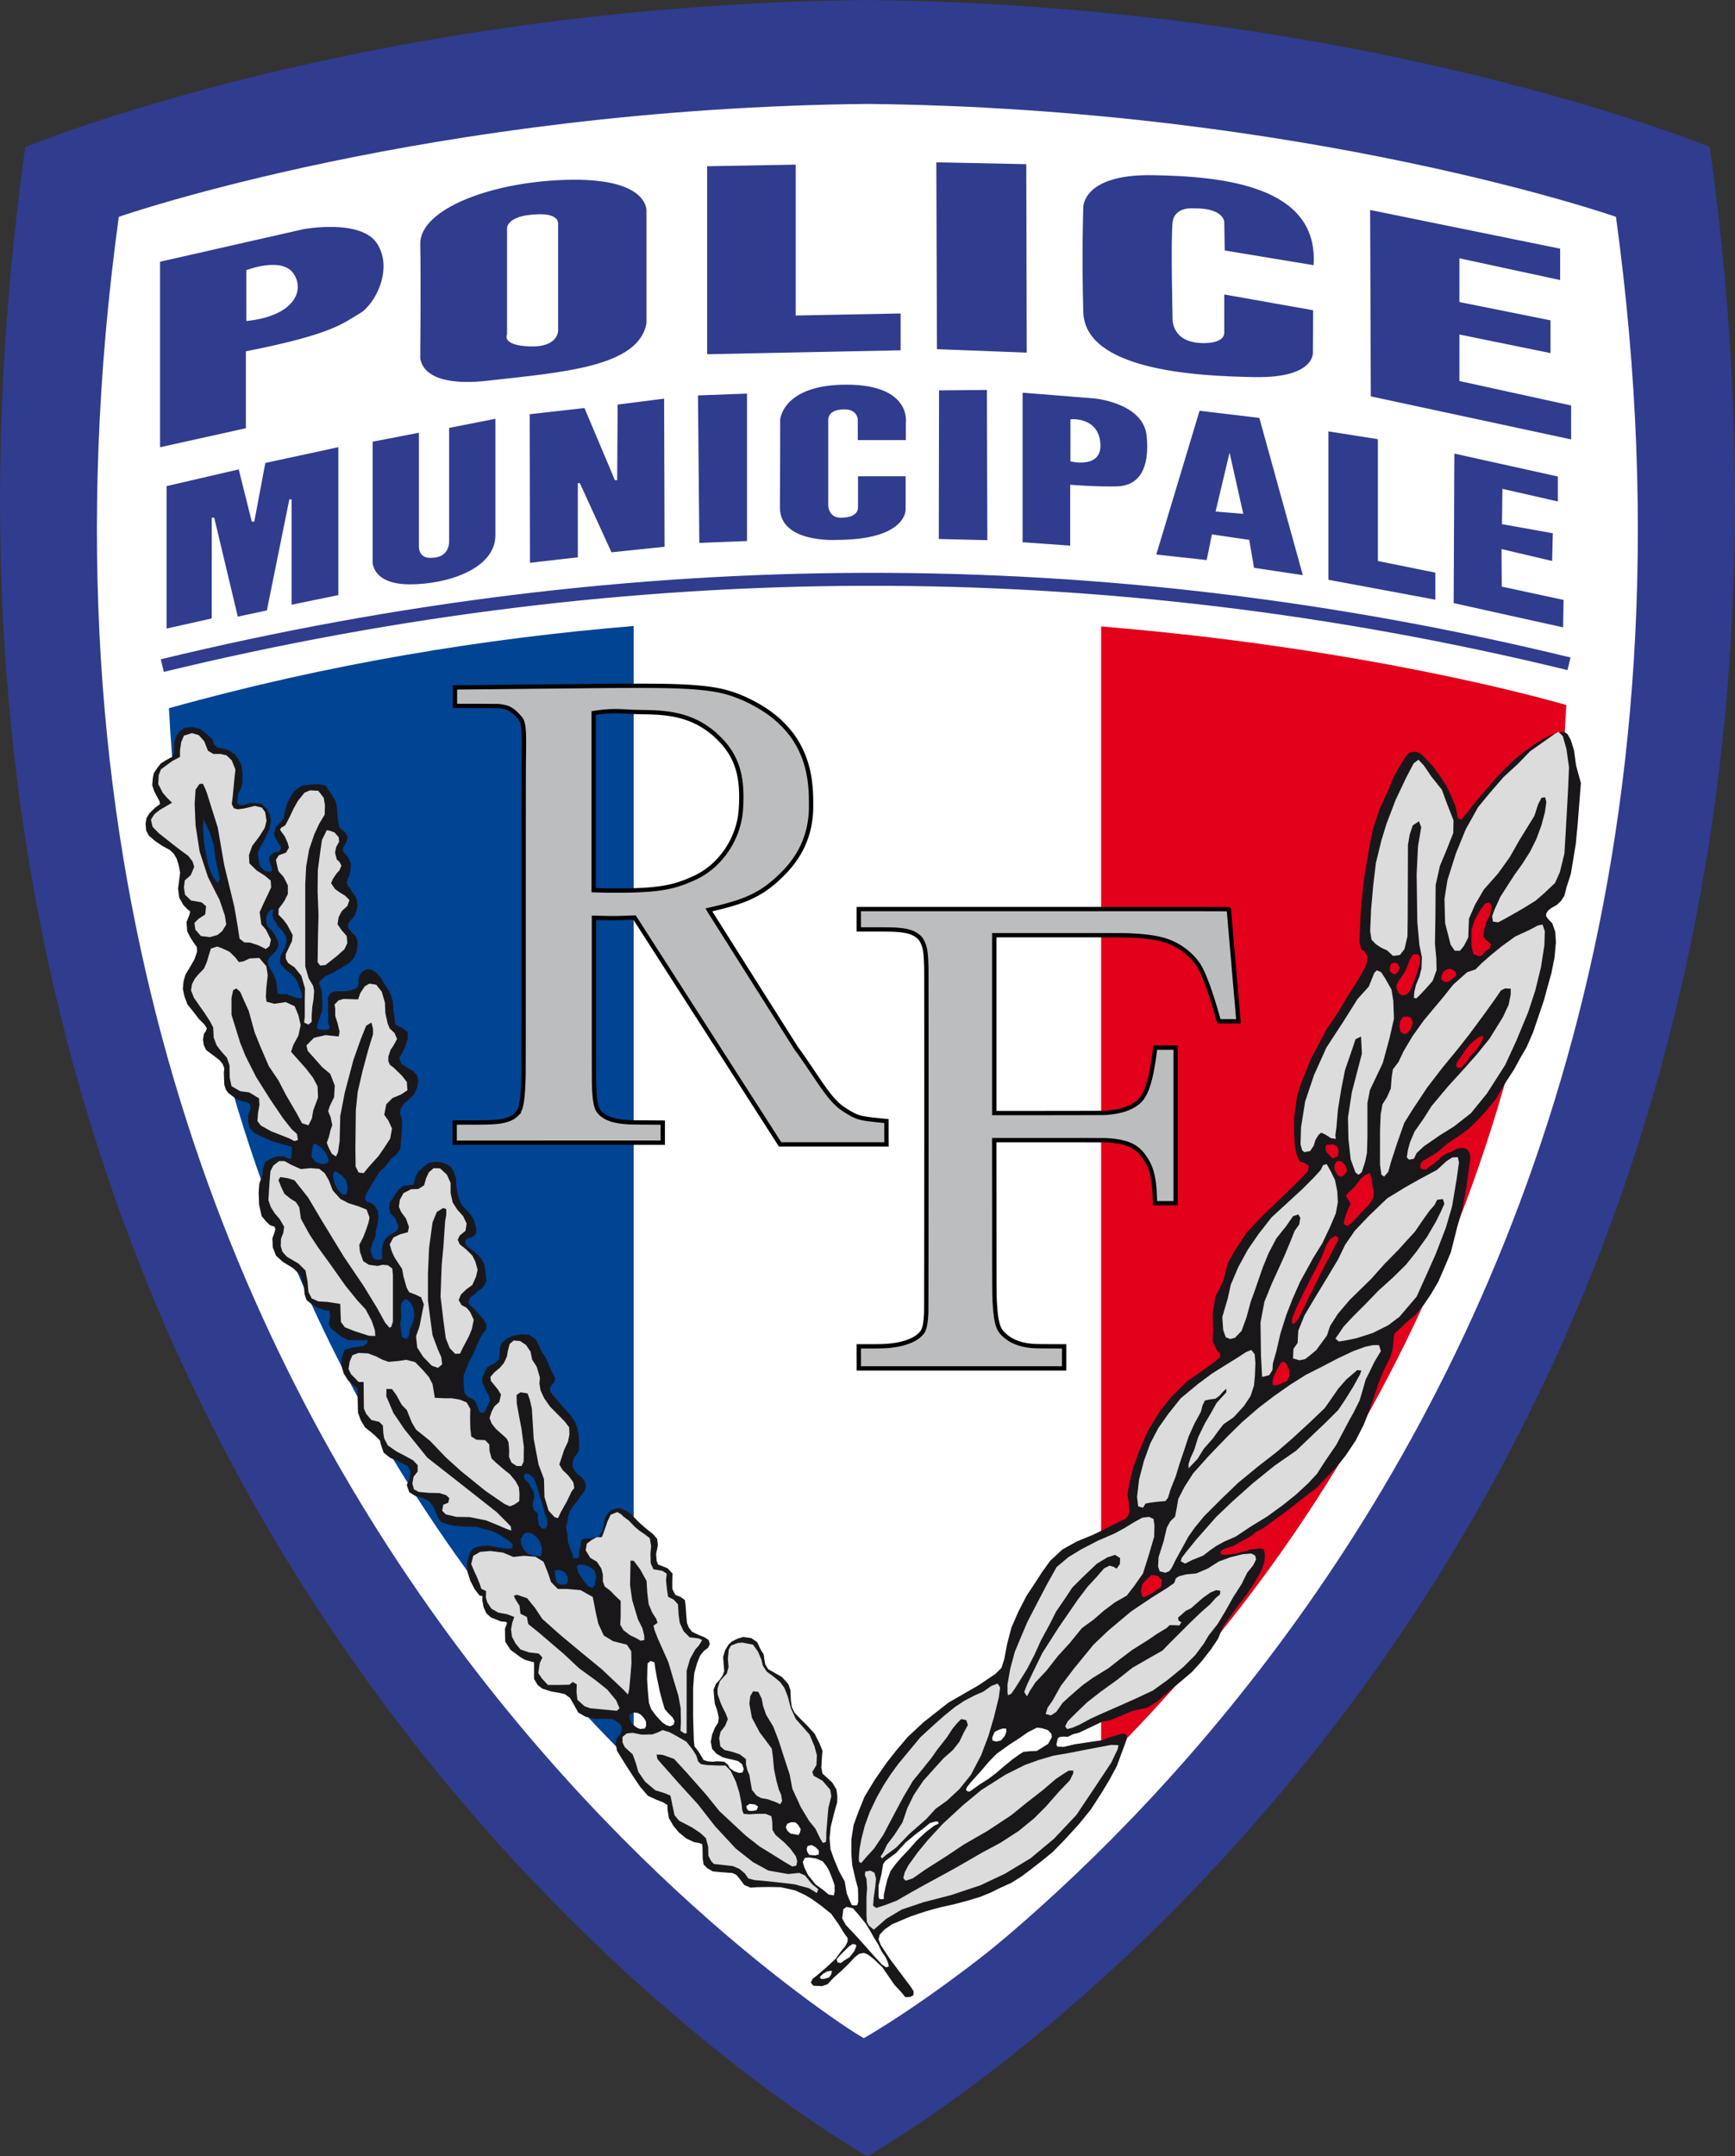
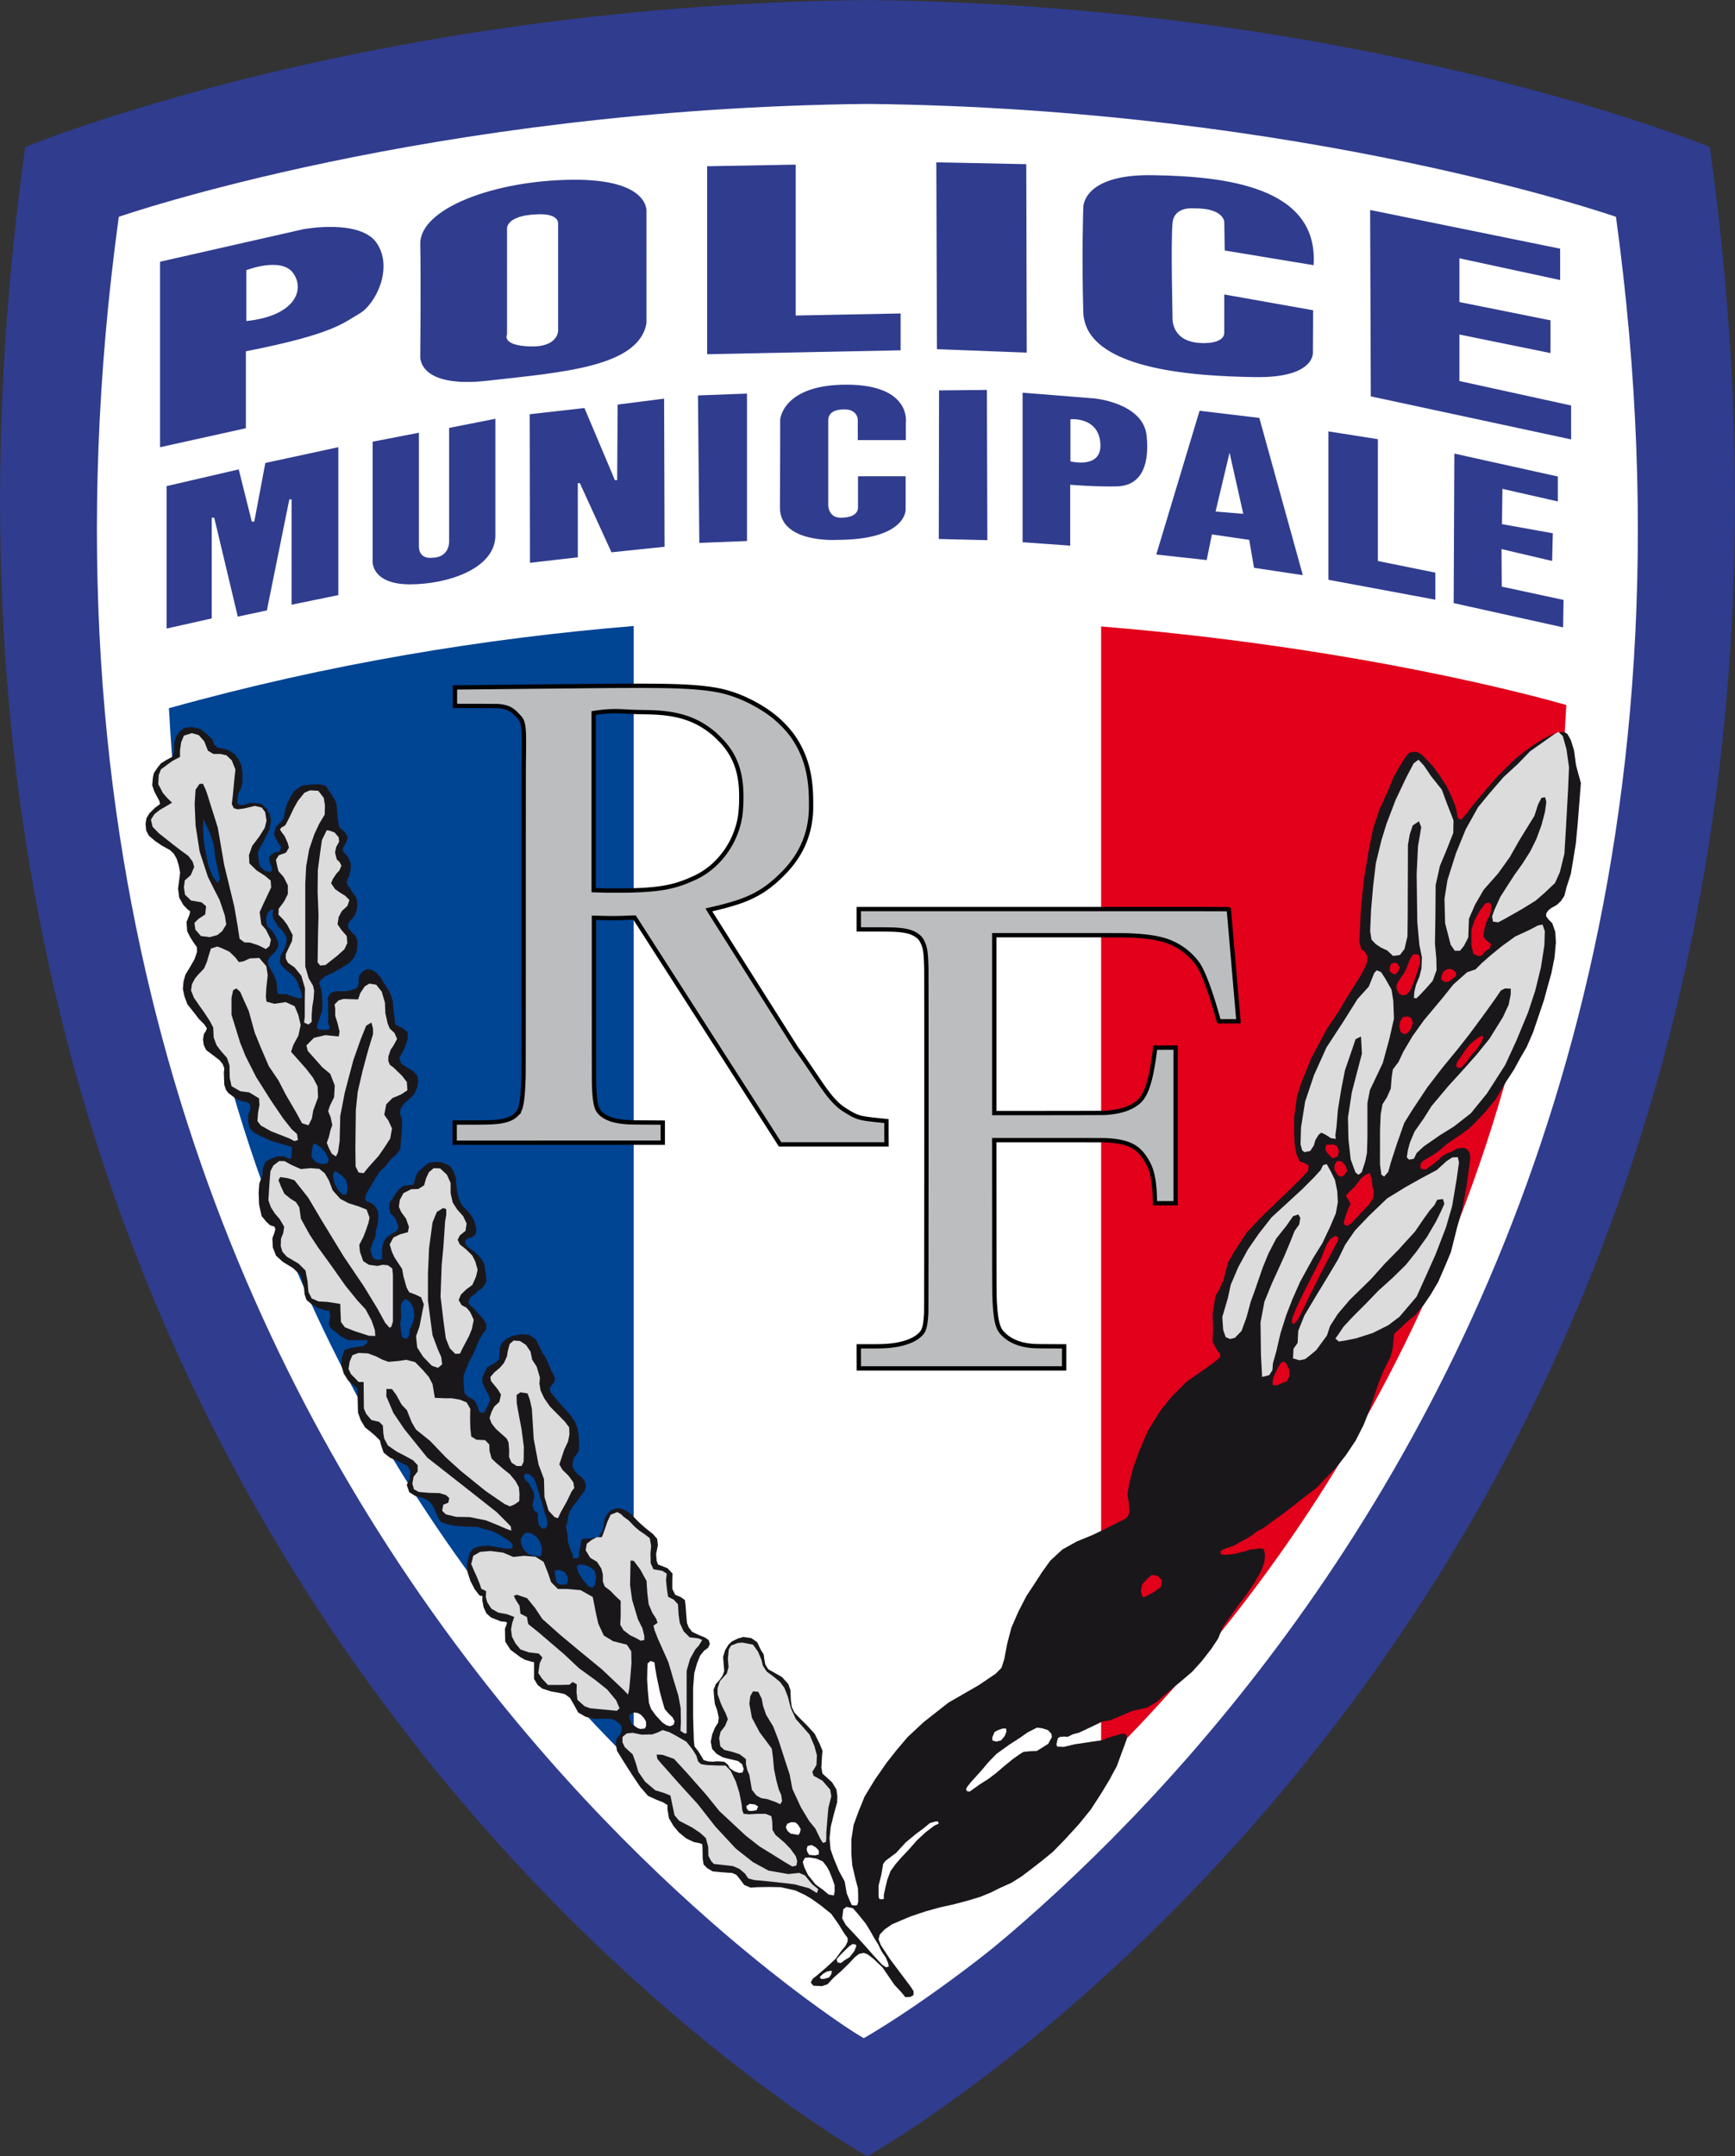
<svg xmlns="http://www.w3.org/2000/svg" viewBox="0 0 532.33 661.44">
  <rect x="0" y="0" width="532.33" height="661.44" fill="#333333" stroke="none" />
  <path d="M266.13 0C112.87 1.55 7.73 45.1 7.73 45.1c-60.9 438.29 258.4 616.34 258.4 616.34S585.51 483.46 524.61 45.1c0 0-105.22-43.54-258.48-45.09z" class="st0" style="fill:#303c8e;fill-opacity:1;stroke-width:.702" />
  <path d="M265.02 26.84c-138.65 1.4-233.77 40.8-233.77 40.8-55.1 396.5 233.77 557.58 233.77 557.58S553.95 464.2 498.86 67.63c0 0-95.19-39.4-233.84-40.8z" class="st0" style="fill:#fff;stroke-width:.635" />
  <path d="M513.37 54.65S412.8 12.78 266.2 11.3C119.54 12.78 18.96 54.65 18.96 54.65c-58.23 421.57 247.17 593.02 247.17 593.02S571.6 476.22 513.37 54.65zm-247.24 571.4S-17 456.54 36.45 66.51c0 0 95.24-33.23 229.68-34.63 134.44 1.4 229.68 34.63 229.68 34.63 53.45 390.1-229.68 559.52-229.68 559.52z" class="st1" style="fill:#303c8e;fill-opacity:1;stroke-width:.702" />
  <path d="M194.42 541.12V192.03c-45.3 3.73-93.5 11.52-142.59 25.22 8.36 161.13 83.59 265.85 142.59 323.87z" class="st2" style="fill:#004494;stroke-width:.702" />
  <path d="M337.85 541.2c59.14-58.17 134.64-163.17 142.72-324.93-8.57-2.46-63.14-17.56-142.72-24.1z" class="st3" style="fill:#e2001a;stroke-width:.702" />
  <path d="M483.57 234.81l-.63-4.63-.98-3.16-1.06-1.9-.98-.56-1.54.07-1.97.63-3.1 1.47-2.73 1.76-3.02 2.18-2.81 2.25-2.74 2.66-3.3 3.38-2.46 2.88-2.74 3.23-2.1 2.53-1.27 1.75-1.12 1.27-.57.77-.63-.14-.49-.28-.21-.78-.07-.84-.56-2.18-1.27-3.09-1.4-2.95-1.9-2.95-2.1-2.88-1.9-2.1-1.76-1.76-1.47-.84-1.06.07-1.19.2-1.2 1.34-1.68 2.6-1.97 3.51-1.75 4.29-2.6 5.69-1.97 5.9-1.26 6.25-1.48 8.85-.49 4.5-.56 6.03-.21 4.85-.21 4.08.56 2.38 1.05.7.92 1.55-.21 2.04-.85 1.82-1.33 2.46-3.72 5.9-2.67 4.5-3.73 5.55-4.77 8.92-2.95 7.3-1.4 4.29-.92 6.67v4.56l.21 4.15.56 2.53.92 2.17 1.33.43 1.47.84-.2 1.68-1.27 1.34-1.83 1.9-3.65 3.58-7.23 6.95-4.92 5.2-3.8 5.83-1.89 3.37-.77 3.02-.56 2.18-1.2 2.74-1.26 2.18-.92 5.4.14 4.85-.14 3.8 1.4 2.73.85.92.14 1.05-.84.77-1.4 1.13-3.66 2.6-4.42 3.08-4.64 4.64-3.37 4.14-3.8 6.12-2.66 6.1-1.97 5.41-1.2 4.92-.55 3.23.42 2.67.2 2.39-.2 1.2-.92 1.19-2.45 1.2-4.57 2.31-3.23 1.55-4.78 1.96-4.42 2.46-3.73 3.44-2.52 3.51-2.04 3.16-2.74 4.15-2.53 4.92-2.1 4.84-1.27 4.85-.91 4.77-.85 2.67-1.82 1.83-5.2 3.51-9.27 5.34-7.59 5.97-4.91 4.57-3.45 4.07-2.88 3.65-3.72 5.34-3.16 5.2-2.04 5.06-1.33 3.65-.7 4.56v4.22l.28 3.58.98 4.21.77 2.88.07 2.46v1.69l-.28.98-.77.14-.91-.14-.56-1.2-.99-2.38-.63-3.65-1.76-3.23-1.61-3.87-.98-2.8-.29-3.38.36-3.51.98-3.93.98-3.52.07-1.9-.28-2.1-1.33-2.18-1.69-1.54-1.26-1.13-.35-1.82.2-3.51.15-1.69-.85-2.1-1.54-3.1-2.32-2.53-2.18-2.17-1.68-1.76-.85-1.76-.28-2.03-.14-3.16-.63-1.83-1.97-2.18-2.6-1.47-1.61-.91-.91-1.48-.28-1.55-.21-1.54-.85-1.33-.7-1.48-.42-.91-1.83-1.27-2.46-.35-1.68.5-1.83.9-.98.92-1.05 1.69-.64 2.1.14 1.97.21 2.39-.49 1.33-.84 1.27-1.26 1.4-.7 1.76.2 2.53.21 1.82.64 1.69.28 1.2.28 1.33-.21 1.54-.92 1.4-.9 2.18-.43 2.25.42 2.18 1.34 1.47 1.82 1.06 1.48.42 1.61.35 1.69.42 1.26.98.5 1.48-.36 1.05-1.05.14-1.48-.49-1.4-.98-.56-1.06-1.13-.9-2.1-.15-1.62.14-1.4-.14-1.2-.35-.7-1.2-.91-1.47-1.2-1.54-.2-1.83-.22-7.24v-8.92l.35-4.5.92-3.22.9-2.18 1.2-1.47 1.2-.85.56-1.2-.35-1.19-1.06-.77-1.75-.7-2.25-1.05-1.05-1.34-.56-1.4-.22-2.53-.2-2.88-.22-1.62-1.26-.91-1.69-.7-.91-1.83v-2.6l.07-2.1-1.54-1.62-1.9-.77-.98-.35-.43-1.06-.2-2.18.56-2.66-.22-1.97-1.26-1.48-2.46-1.96-1.97-1.76-2.31-2.39-1.62-1.12-1.75-.7-1.27.07-1.47.49-1.06.98-.7 1.13-.35 1.19-.21 1.4-.35 1.7-.56.76-.57.99-.7.2-2.1.36-1.41.07-.84.14-.43.7-.14 1.48-.42 1.61.07 1.48-.63.63-1.26-.07-.21-1.34-.7-1.61-.78-2.25v-1.54l-.28-1.76-.28-.98.42-1.4.35-2.12.42-1.33 1.06-1.69.98-1.19 1.26-1.76 1.27-1.68.35-1.27-.28-1.68-1.13-1.34-1.12-.84-.77-.91-.77-1.34.07-1.47.42-1.4.7-.85.77-1.2.07-2.38-.2-2.74-.29-1.55-.7-2.1-1.55-2.32-1.68-1.76-1.83-2.1-1.54-1.83-1.06-1.33-.14-1.2.63-.91.7-.77.29-1.2-.35-.98-.78-1.34-.84-1.96-1.05-2.32-.85-1.2-1.19-2.45-.84-1.76-2.18-1.4-2.39-.14-2.53.49-1.82.84-1.55 1.33-.63 1.55v1.47l-.14 1.9-1.12 1.13-1.27.7-1.33.77-.7 1.48-.7 1.4-.08 1.69.7 1.54.64 1.34.63 1.12.42 1.4-.42 1.2-.77 1.47-.57 1.13-1.12.14-.56-.63-.35-1.13-.64-1.54-.84-.85-1.68-.84-.92-1.12-.14-1.48-.14-2.1.07-1.9.63-1.55.99-2.46 1.12-2.03.77-1.76.7-1.68.92-2.04.91-1.4.78-.99.14-1.61-.78-1.41-.98-1.12-1.26-1.4-.85-1-.77-.55-.77-.85-.07-.77.49-1.12 1.33-.99 1.13-1.12 1.12-.7.91-1.13.5-1.33-.21-1.76-.22-1.96-.28-1.4-.84-1.48-1.12-1.27-.92-.84-1.12-.84-1.12-.78-.7-1.05.06-.98.99-.63 1.05-.22 1.12-.98.22-1.76-.78-2.66-1.05-1.69-1.55-1.69-1.05-1.12-.91-1.9-.56-2.31-.29-2.11-.07-1.97-.49-1.54-.98-1.76-.98-.77-1.97-.77-1.69-.14-2.17.28-1.69 1.26-1.69 1.62-.7 1.33-.42 1.76-.35.84h-.5l-2.38.21-1.48 1.12-.98 1.27-.91 1.47-.99 1.34-.07 1.9.29 1.33 1.47 1.47.63 1.55.42 1.33-.56 1.13-1.68.98-1.34.91-.98 1.4-.5 2.19.08 1.9-.07 1.19-.7.28-1.13-.07-.77-.42-.56-1.06-.43-1.33.36-1.2.42-1.33.77-1.69.14-1.75.56-2.04.21-2.04-.07-1.9c-.07-.2-.91-1.6-.91-1.6l-1.05-.92-1.34-.5-.63-.55.07-1.34.5-.98 1.96-3.3 1.75-2.88 1.97-1.9 1.62-2.1 1.68-1.41 1.2-1.76.28-3.44.28-3.72-.07-1.83-.63-1.9.28-1.54 1.12-1.55 1.69-1.47 1.33-1.34.91-2.03.28-1.9-.2-1.54-1.34-1.55-2.1-1.26-1.55-.99-.64-1.82.92-1.55.77-1.54.98-2.81-.07-1.97-1.47-1.2-1.4-.7-.92-.49-.14-1.12-.42-3.37-.21-2.6-.42-1.48-.78-1.75-1.33-2.11-1.12-1.9-1.34-1.54-1.68-.99-1.34-.07-1.2.64-1.05 1.26-.28 1.4.07 1.13-.42 1.05-.56.5-1.34.42-1.61.35h-1.76l-1.75.07-1.27.56-.77 1.4.07 1.4v2.12l.07 1.47-.07 1.55.07 1.33.42 1.12-.2.64-1.34.2-1.48-.06-.84-.5.07-1.05.56-1.4.42-1.4.56-1.55.07-2.04-.14-2.46-.2-1.75-.43-1.4-.28-.78.56-.91 1.4-1.2 2.19-.98 2.52-1.4 2.74-1.76 1.27-1.48.77-1.61.28-1.76.07-1.83-.63-1.54-1.27-1.2-.9-1.19-.15-.77.42-1.2.92-.9.77-1.06.56-1.55.28-1.33-.14-1.4-.42-1.41-1.12-1.48-.64-1.19-.56-.5-.42-1.33.28-1.05.5-.77.41-2.18.07-1.62-.7-1.68-.77-1.06-.91-.98-.07-.98.42-.84.63-.99.42-1.54-.77-1.55-1.2-.98-.63-.7-.42-2.18-.21-2.46-.14-1.97-.42-1.4-1.27-2.1-.98-1.41-.63-1.06-1.9-.49-2.32.07-3.16.35-2.46 1.76-1.4 2.32-.77 1.75-.63 2.25-.29 1.9-.9 1.12-1.55 1.62-.57 2.31.78 1.55.77 1.4.63.85-.2.84-.43.63-1.26.14-1.27.85-.56.84.21.98.21.84.42 1.2.14.77-.35.5-1.47-.15-.78-.42-1.12-1.12-.28-.92-.21-1.33-.14-1.9.63-1.54 1.05-1.83.92-1.9.9-1.75.5-2.81-.35-1.9-.98-1.68-1.62-1.62-3.23-.28-2.18.63-1.12.07-.84-.49.07-1.2.2-1.82.78-1.4.5-2.04.06-2.81-.42-2.53-.84-1.75-1.13-1.55-2.03-1.33-1.69-.43-1.61-.28-.99-.91-.56-1.69-1.97-1.75-1.68-1.34-2.6-.63-2.39.28-1.47 1.2-.92 1.2-.63 1.89-.07 1.75-.07 1.62-.5 1.2-1.82.98-1.68 1.05-1.06 1.33-1.12 1.69-.28 1.4-.21 2.25.63 1.9.77 1.47.84 1.55.15.91-1.55 1.13-1.69 1.68-.9 1.48-.29 1.75.21 2.11.84 1.55 1.9 1.61 2.04 1.4 2.46 1.34 1.19 1.12.91 1.55.63 2.04.43 2.24-.36 2.81-.28 2.11.36 2.74 1.26 2.25 1.26 1.33.85.63-.21.99-.92 2.32.21 2.8.92 1.83 1.12 1.76.91 1.26.07 1.48-.77 2.24-1.2 2.11-1.6 2.67-.57 2.04-.21 2.31.5 2.32.9 2.4 1.62 2.03 1.9 2.46 1.68 1.68.77 1.2-.28.77-.63.98-.28 1.62.21 1.68.77 1.62 1.13.84 1.96 1.48.99.77.98 1.2.5 1.33-.15 1.26.14 3.72.5 1.55.7.98 1.4 1.06 1.27.91 1.96.7 1.13.14.84.64.28.9-.28 1.27-.5 1.2v1.68l.43 2.25 1.33 1.4 1.69.92 3.72 1.68 2.18.64 2.6.77 1.54.42-.07 1.2-.2 2.38-.92-.07-1.2-.63h-1.96l-2.32.77-1.47.92-.78 1.9-.2 2.24-.92 2.53-.21 2.74.14 3.72.77 3.51 1.4 1.69 1.2 1.12 1.33.42.29.78-.29 1.12-.63 1.69.14 2.8.99 2.53 2.1 1.9 3.1 1.9 2.38 2.24.5 1.9.49 1.83.2 2.1.57 1.69 1.47 1.26 2.04 1.2 2.39.77 1.12.07.07.5.21 1.05-.14.84-.28 1.68.5 1.27 1.26.98 2.25 1.76 1.96.98h5.9l-.14.84-1.2.99-1.33.14-2.32.35-2.03.63-.84 2.18-.22 2.53.78 2.6 1.33 2.1 1.97 1.76.84.63.07 1.4.14 6.05.84 2.32 1.34 2.24 1.76 1.4 1.4 1.2 1.4 1.4.29 1.27.84 2.46 2.04 1.61 2.6 1.13 2.73 1.33.85 1.69-.21 2.32-.92 1.82.78 2.25 1.96 1.2 2.32.56 1.97 1.12 1.2 1.69.76 1.75.78 1.69.77 1.12 1.47.56 2.4.57 3.64.28 3.45.07 2.45.77 1.97.42 1.97.91 1.82 1.13 2.04 1.33.7.84.07.64-.28.56-1.26.14-1.69-.21-1.61-.28-2.74-.5-2.67.22-1.9.7-1.12 1.54-.77 3.02.14 2.53.9 2.81 1.34 2.6 1.48 1.9.91.2-.07 1.2.42 2.25.85 1.83 1.4 1.26 3.02 1.2 2.04.2-.77 2.04.07 3.94 1.61 2.52 3.02 2.25 1.48.85 2.24.63.5.07V515l1.12 1.9 1.47 1.12 2.67.84 2.4.42 1.82.42 1.54 1.13 1.27 2.17 1.26 2.32 2.32 1.33 2.8.64 2.82-.07 2.6.14 1.4.77 1.34 1.26.07 1.48-.56 1.33-.99 1.06-.28 1.68.42 2.18 1.34 2.18 1.9 3.02 1.68 2.6 2.18 3.23 2.38 2.74 2.6 1.2 1.97.76 1.4.85v1.2l.43 2.8 1.4 2.39 1.62 1.97 2.31 1.9 2.4 1.12 1.54.28.98.35.07.98.07 3.51.28 1.76 1.13 1.12 1.68.99 3.1.28 2.87.2 1.27.57 1.26 1.55 1.13 1.54 1.96.84 1.9-.14 3.8-.07 3.57.07 4.43.99 2.88 1.33 2.25 1.34 2.67 1.9 3.23 2.59 2.24 3.16 1.69 2.74 1.12 1.55v1.05l-.63 1.33-1.4 1.69-1.69 2.32-2.8 2.6-3.03 2.6-1.12.84-.64 1.2.78.98 2.67.14 1.68-.57 1.9-2.03 2.32-2.04 2.31-2.25 1.9-2.03 1.27-.99 1.47-.28 1.12.42 1.76 1.34 2.81 2.67 1.83 2.67 1.82 2.66 2.1 2.25 1.27 1.55 1.55-.07.98-.56v-1.2l-.91-1.4-6.32-8.43-2.81-4.29-.7-1.75.35-1.48 1.54-1.61 2.25-1.55 2.8-1.2 2.82-1.19 4.56-1.54 4.57-1.27 3.86-.84 4.57-1.2 3.93-1.19 3.23-1.33 2.53-1.27 3.72-1.68 3.24-2.04 2.52-1.9 3.8-2.95 3.23-2.66 3.58-3.66 4.42-4.84 3.59-4.43 3.23-4.99 2.46-4.07 2.31-4.28 1.34-3.66 1.12-3.02.56-1.54.07-.99-.28-.49-.63-.28-.7.07-1.26.35-2.81.85-1.9.77-3.44.5-5.06.76-3.23.78-2.04-.07-.28-.64.21-.98.21-.91.56-.42 1.27-.14 1.26.07 1.55-.78 1.9-.49 3.72-1.75 3.37-1.62 2.67-.5 3.65-1.54 2.95-1.26 4.5-.98 3.02-1.83 3.65-3.16 4.21-3.51 2.88-2.46 2.88-3.16 3.02-3.87 2.11-3.16 1.55-3.72 2.38-3.37 2.46-3.44 2.39-3.1 2.53-3.79 1.75-3.09.5-1.2.56-1.6.2-1.2.08-1.4-.21-.85-.21-.77-1.13-.21-1.26.21-1.62.14-1.54.56-1.2.21-1.68.5-1.55.2-1.26.15h-.98l-.92-.14-.07-.85.78-.63 1.12-.42 2.25-.77 1.82-1.06 1.97-1.05 1.83-1.12 1.26-1.06 2.18-1.12 3.02-2.25 3.16-2.25 2.8-2.18 3.38-2.66 4.07-3.1 2.81-3.01 3.16-3.24 2.81-3.58 3.02-4.5 2.46-4.84 1.69-4.28 1.26-3.66 1.62-4.84 1.68-4.15 1.97-3.86.7-2.67.28-2.88.21-1.62 1.62-1.47 2.18-2.1 2.67-2.18 2.6-3.17 2.1-3.09 2.32-3.93 2.25-5.2 1.61-3.86 1.97-7.8 1.55-5.4 1.33-7.17.5-3.8.34-2.52.28-2.25-.2-1.47-.71-1.13-.91-.49-1.27.07-1.26.28-1.27.77-1.68.64-1.4.84-1.13 1.12-1.26 1.06-1.4.98-1 .84h-1.26l-.56-.56v-1.05l.7-.92 1.13-.7 1.96-1.12 1.76-1.2 2.67-2.31 4.28-2.88 2.4-1.76 1.75-1.68 3.02-3.17 3.37-4.07 3.3-5.55 2.39-3.65 1.9-3.51 1.96-3.37 1.97-4.5 1.4-4.14 1.97-5.83 1.2-4.43 1.05-3.72.98-4.92.42-4.63-.2-3.16-.92-2.67-1.2-1.2-.7-.98.07-.84.56-.85.92-.77 1.75-.98 1.27-1.2 1.05-1.61.63-2.53 1.34-4.15.7-4.2.84-5.14.57-6.04.98-12.5zm-416.8 36.03l-1.4-1.82-1.4-3.37-1.06-5.2-.49-3.51-.14-3.16.14-2.53 1.9 4.07 1.2 3.58.55 4.29.92 4.21.49 2.32zm25.15 35.48l-1.76-.5-2.24-.84h-1.69l-1.05-.21-.21-1.83-.14-1.82-.64-1.69-.9-1.68-.92-1.69-.21-1.4.63-1.06 1.69-1.68.9-1.48-.06-1.61-.91-1.9-.92-1.4-1.47-1.41-.28-1.12-.07-1.69.56-1.4.91-.85h.77l-.35 1.4.35 1.41.85 1.4.56.99.77.63 1.05 1.27.7 1.33.08 1.34-.42 1.75-.64 1.2-.7 1.19-.35 2.1.5.99 1.47 1.55 1.61 1.19 1.2 1.33.77 1.34.42 1.33.77 1.9.14 1.33zm8.43 50.57l-1.69.2-1.75-.62-1.34-1.55.14-2.1.36-1.7.7-.34 1.82 1.33 1.4 1.69.92 2.03zm6.18 8.85l-.35.7h-1.05l-1.34-1.33-1.05-1.83-.35-1.48-.21-1.05.14-.84.56-.7 1.96 1.33 1.34 1.47.5 2.04zm20.16 39.9l-.98 2.1-.21 1.97-.78 1.05-1.33-.56-.35-1.9-.21-2.18.28-2.45-.14-2.18.14-1.55.63-.98.91-.5 1.34 1.13.91 1.9.21 2.25zm39.33 71.64l-1.05.14-1.48-.28-1.47-.43-1.2-1.26-.9-1.69-.15-1.68.77-1.2.92-.77 1.75.28 1.48 1.13.98 1.47.63 1.97zm1.83-9.2l-.5.77-.98.07-1.12-1.2-.21-2.1v-1.4l-1.12-.85-.57-1.55.29-1.19.28-1.33-.14-1.55-.78-1.33-.7-1.4-1.12-1.06-.57-1.34.78-.63 1.05.28 1.34 1.13.7 1.82.77 2.46.5 1.76.62 1.9.78 2.87.77 2.04v1.83zm5.83 17.98l-1.83.07-1.12-.78-.42-2.24-.07-1.4 1.4-.15 1.62.7.91 1.48.07 1.33zm8.85.2l-.91.85-1.13-.56-1.68-1.97-1.34-2.18-.56-1.9.77-.55 1.62.07 1.61.63 1.48 1.05.5 1.76zm15.31 43.98l-1.47.14-.99-.42-1.54-1.2-.56-1.2-.21-1.4 1.33-.84 1.26.14.92.5.98 1.05.63 1.05.07 1.33zm8.85-1.2l-1.05.5-1.13-.29-1.26-.84-1.97-2.1-1.54-2.11-.63-1.83-.36-3.86-.2-3.3.06-2.81.07-2.11.92-.77 1.2.42.2 1.61.56 3.16.92 4.36.7 2.6.77 2.6 1.27 1.47 1.12 1.06.63 1.19zm25.43 26.27l-1.34.21h-.98l-.56-.49-.28-.98 1.05-.7 1.69.2.91.64zm13.34 6.82l-.49.77-1.47-.28-.92-.14-.98-.85-.5-1.12.43-1.05 1.26-.5 1.27.08.84.77.77 1.26zm2.32 4.14l1.27-.28 1.26.7.91.98v1.2l-1.12.28-1.83-.14-.56-.91-.21-.85zm8.36 13.56l-.28 1.61-1.62-.28-1.68-1.4-2.32-1.69-2.32-2.88-1.12-2.32-.5-1.68.64-1.27 1.33-.14 2.18.35 1.97.85 1.26 1.61.77 1.4.92 2.32.7 1.97v1.55zm-1.05 25.7l-.7 1.06-1.41.42-1.05.07-.43-.63 1.06-.99 1.2-.7.83-.14.64-.07zm6.95-6.88l-1.4 1.76-1.62.98-.98.77-1.06-.14-.28-1.05 1.2-1.34 1.4-1.4 1.26-1.2 1.06-.7.98.21.14.5zm7.45-2.1l.98 2.03 1.26 1.83.7 1.61.29 1.2-.85.28-1.26-.85-2.67-2.88-2.53-2.88-2.67-2.95-3.23-3.44-1.12-2.03.2-1.48.15-1.33.98-.7 1.97.41 1.61 1.83 2.32 2.88 1.27 2.04 1.33 2.39zm17.2-36.53l-2.6 1.97-2.73 2.52-2.53 2.88-2.4 2.53-1.75 2.04-1.47 2.04-.99 2.67-.63 2.66-.42 1.97v1.2l-.63.14-.77-.15-.21-.7v-3.37l.84-3.3.56-3.3.7-.98 3.3-2.46 2.88-3.16 3.23-2.67 2.46-1.83 1.76-1.47 1.76-.5h.7l.28.64zm18.48-28.73l1.2-.63 1.26-.42h1.05l.14.91-.56 1.4-1.13 1.34-1.47.35-1.2-.35v-.98zm17.56 1.62l-.57.98-.56 1.05-1.9 1.2-1.6.98-1.98.07-2.1.21-1.34.84-1.96 1.4-2.6 2.12-2.53 2.17-2.32 1.76-2.67 1.69-2.25 1.61-.91.63-.77-.2-.28-.5.35-.77 1.05-1.34 3.16-3.5 2.39-2.82 2.39-2.46 4-2.88 3.16-2.03 2.4-1.69 2.87-1.47 1.62.2 1.75.57 1.06 1.12zm33.5-46.15l-2.39 1.76-1.96.98-.92.49-.56-.42-.35-1.62.42-1.96 1.4-1.55 1.48-1.33 1.97.35 1.12 1.26zm38.63-63.08l-1.4.57-1.62.7h-1.26l-.14-.84.28-1.62.7-1.54.63-1.34.85-1.4.84-.57.84.5.35.9.63 1.06.07 1.97zm12.01-72.48l2.25-.14 1.05.49.57 1.33-.21 1.76-.7.35-.92.35-1.26-1.2-.64-.7-.35-1.05zm3.66 29.22l-2.25 4.35-2.88 5.55-3.16 6.32-2.81 5.76-1.2 2.39-1.26 1.4-.63-.49.14-1.26 1.05-2.74 2.53-5.34 2.67-5.2 2.67-5.26 1.61-4.08 1.2-1.82 1.61-.92.85.63zm.84-19.39l-.99-.63-.98-1.69.07-1.4.7-1.13h1.34l1.26 1.27.56 1.61-.9 1.48zm9.97 6.53l-1.4 2.04-2.04 2.1-1.54 1.7-1.97 2.03-1.06.63-.84-.35-.2-.7.48-1.83.85-2.25.77-1.68-.91-1.55-.57-.9 1.06-1.2 1.61-1.48 2.11-2.74 1.33-1.05 1.27-.5.56 1.83.28 2.46.35 1.4zm5.9-68.9l-.84-.77.07-1.48.42-.84 1.12-.28.85.49.63.98-.56 1.34-.85.84zm5.62 17l-.98 1.2-.92.41-1.19-.63-.42-1.69.21-1.61.91-1.34 1.34-.2 1.05.34.42.92.21.77zm2.04-17.63l-1.27 3.58-.98 2.25-.98 1.2-1.48.27-.91-.49-.63-1.12-.21-1.27.56-1.33.77-1.2.98-1.33.78-1.55.77-2.03.77-1.55.56-.7 1.27-.07.7.63.07 2.04zm9.62 3.09l-1.12.14-1.2-.77.07-1.06.57-1.33 1.12-.78.98-.14.77.28.99.78.07 1.05-1.13.98zm9.9 18.75l-1.4 2.04-1.83 2.03-1.47 2.11-1.34 1.4-1.12.15-.5-.63.29-1.13 1.26-1.82 1.34-1.97 1.4-1.76 1.62-1.33.98-.7 1.06-.57.42.5zm3.17-41.51l-.36 2.04-1.26 2.6-.63 2.45-.21 1.76.56.98.91.64.84.84-.35 1.26-1.26.78-1.12 1.33-1.06.28-1.61-.7-.57-2.6v-4.85l.99-2.95 1.68-3.02 1.62-2.1 1.26-.22.57.78z" class="st5" style="fill:#1a171b" />
-   <path d="M268.1 591.95l3.85-3.37 4.71-2.81 6.67-2.25 8.43-2.18 9.06-3.02 7.45-3.51 7.94-4.78 7.16-5.97 6.88-7.3 6.11-9.13 4.57-6.89 2.04-4.28.2-1.12-2.24-.08-3.72.7-4.5.85-5.34 1.05-4.14.7-4.57 1.34-4.28 1.55-5.9 2.95-7.38 4.7-5.54 4.57-6.33 5.83-4.7 5.12-2.95 3.59-2.88 4-1.13 2.18-.42 1.75.7.78 2.18-.7 3.94-2.75 6.39-4.07 5.48-3.65 7.09-4.08 7.24-4.77 5.05-4.08 4.78-3.72 3.93-3.37 2.74-1.83 1.27-.77h1.4l-.07.91-1.05 2.11-3.23 3.37-4.08 4.64-3.65 3.65-4.64 3.8-5.62 3.65-5.76 3.09-7.8 4.5-4.84 2.66-4.92 2.67-4.28 2.39-4.28 2.46-3.45 1.33-2.8.92-.99-.7.21-2.54.42-3.02.28-2.74-.49-1.82-1.26-.63-1.55.28-.14 1.05.5 1.2.2 2.8-.2 2.88v5.48l.13 2.04.57 1.12zm38-75.5l-1.9.7-2.6 1.82-2.6 1.12-3.1 1.62-2.87 1.9-3.37 2.73-3.24 2.88-4 3.66-6.81 8.21-2.46 3.38-2.04 3.16-2.1 3.72-2.18 4.57-1.48 4.07-1.05 4.07-.56 3.1-.21 2.31v1.62l.7.42 1.61-1.9 2.32-2.53 2.88-4.28 1.76-3.37 2.46-4.64 1.96-3.65 2.88-4.85 2.74-3.37 2.88-3.58 1.83-2.6 3.02-3.86 1.68-2.6 1.4-1.69 1.27-1.26 1.55.35.49 1.47-1.33 2.46-1.27 2.67-1.97 2.53-2.88 2.53-2.8 3.09-3.45 3.86-2.88 4.29-1.96 4-1.55 4.5-2.46 3.79-2.24 2.95-1.13 2.39-.84 1.26.42.63 1.12-.98 3.24-2.39 4.07-4.21 5.13-4.5 2.88-3.16 3.44-2.46 3.86-3.58 3.51-4.35 3.16-6.04 2.25-5.97 1.69-5.76 1.47-5.97.42-3.1zm21.34 13.97l-.63-.84.77-1.55 2.67-2.67 3.3-3.16 4.22-3.3 5.06-3.65 4.63-3.66 4.85-2.8 4.35-2.46 2.04-2.11 6.32-6.32 3.44-3.3 2.81-2.46 1.76-1.97 1.26-1.05.14-1.13-1.26-.2-1.76.7-2.45 1.75-3.52 3.1-1.68.83-1.4 1.27-.92.77.21.99.84.42-.63.98-1.76-.07h-1.26l-.84.84-3.02 1.83-2.67 1.83-4.92 3.09-4 3.02-3.3 2.6-4.78 2.94-3.23 2.32-3.8 3.3-2.24 2.04-1.97 2.81-1.61 1.05-1.62-.42.56-1.9 1.48-2.1 2.6-4.64 4.07-5.34 5.97-7.3 4.57-4.35 6.95-5.83 6.4-4.29 4.63-2.88 2.18-1.54.56-1.48.98-.63 2.18-.56 3.09-.28 3.58-1.55 3.3-2.1 3.44-1.27 3.87-.98 2.67-.22 1.19.64.28 1.2-.91 1.82-1.83 2.25-1.68 3.44-2.53 3.93-2.53 4.5-2.32 3.86-2.8 3.58-1.41 2.39-2.67 3.58-3.65 3.65-4.71 3.87-4.57 3.3-4.77 2.25-5.48 2.45-5.62 2.46-3.37 1.55-3.23 1.75-2.11.92zm26.76-62.51l-.07 3.44-1.75 5.97-1.69 5.34-2.6 3.72-2.38 3.09-3.59 2.04-3.37 2.52-3.23 2.81-3.58 2.6-3.72 4.57-3.59 3.93-3.58 4.57-3.37 3.58-1.69 2.6-.9 1.68-.85-1.33.91-2.32 1.9-4 2.74-5.62 4.98-7.8 5.9-8.57 3.03-4 2.73-2.95 2.32-2.67 1.69-.84 1.2.35.98.56.98-1.4.07-1.83-1.55-.98-2.38.77-3.24 1.97-4.35 4.14-3.16 3.16-2.18 3.3-2.8 4.08-1.9 3.79-2.67 4.92-2.11 4.63-2.18 4.22-2.18 3.5-1.68 2.68-1.05 1.47-.99.42-.14-.98v-2.32l.84-4.77 1.4-5.2 1.84-4.43 2.03-4.77 3.23-6.25 2.88-5.48 2.88-5.13 3.59-3.02 3.93-2.39 5.13-2.67 5.05-2.18 3.1-1.68 2.87-1.76 2.53-1.4 2.1-.28 1.41.63zm69.47-53.46l-1.97 3.3-1.47 3.03-1.2 2.38-1.05 3.66-.84 2.8-1.9 3.8-1.26 2.25-1.48 2.8-2.53 4.78-3.37 4.92-2.53 3.93-2.73 2.95-3.73 3.44-3.86 3.1-4.92 3.58-5.05 3.09-4.64 3.09-3.51 1.54-2.46 1.34-1.9 1.33-2.1 1.62-3.45 1.4-2.1 1.06-1.34-.7.28-1.06 1.69-2.18 2.8-3.44 6.05-6.88 4.92-4.7 6.39-5.7 6.6-5.34 6.67-4.63 4.57-4.36 4.28-4.07 4.08-4.07 2.17-3.24 2.4-3.86 2.1-3.8.42-1.19-1.26-.14-1.4 1.2-1.97 1.68-2.46 2.81-2.32 3.37-1.83 2.6-4.56 4.36-5.34 4.91-4.7 4.08-5.7 4.42-6.25 5.13-5.05 4.85-5.48 5.48-2.81 3.44-1.97 2.8-2.04 3.73-1.96 3.58-1.06 2.18-.77 1.05-1.2.5-1.75-.43-.5-1.47.15-2.88 1.54-4.85.99-4.21 1.05-1.9 1.48-1.47.56-2.88.42-2.53 1.9-3.72 2.67-4.15 4.91-5.48 5.62-5.83 4.5-4.42 5.05-4.36 4.57-3.5 5.13-3.6 4.77-3.01 4.85-2.46 5.13-2.67 4.63-2.18 3.66-1.33 2.38-.5h1.83zm-59 35.97l2.74-2.88 1.97-3.16 2.8-3.17 1.55-2.17 1.62-2.11 3.16-2.18 3.16-3.44 2.04-3.09 1.05-3.23.28-3.16.14-3.72-.21-2.67-1.05-1.34-1.69.7-2.46 1.62-3.86 2.39-3.93 2.46-4.36 3.23-5.34 4.42-3.86 4.85-3.02 4.28-2.46 4.71-1.97 5.4-1.47 5.63-.63 5.4.35 2.89 1.47.42.78-1.27 1.4-.28 2.32-.28 2.39-.21.77-.98.77-2.53 1.62-4.08 1.2-3.93 1.47-4.35 1.26-3.87 1.83-4.07 1.96-3.58.5-1.97.7-1.47 1.61-.36 1.62-.2 1.2-.85 1.12-1.26 1.05-.99v1.13l-1.12 1.2-1.9 2.1-1.55 2.8-2.03 3.45-2.04 4.21-1.2 3.87-1.12 2.46-.63 1.9z" class="st6" style="fill:#dcdcdd;fill-opacity:1" />
  <path d="M387.24 422.4l-.35-6.67-.14-10.04 1.2-6.4 2.24-5.48 3.8-8.35 1.68-4 1.54-3.87 1.4-1.97.36-2.03-.63-1.06-1.62.56-2.04 2.95-3.09 3.87-2.38 4.56-1.76 4.29-2.32 6.74-1.4 3.86-1.27 4.71-1.54 4.21-2.04 2.11-1.47.35-1.34-.56-.77-2.18-.28-4 1.68-5.69.92-4.21 2.31-5.41 2.95-5.41 3.3-4.78 3.94-5.05 5.06-4.64 4.42-4.07 3.51-3.52 2.11-2.31.7-1.48 1.13-.35 1.33 2.39 1.2 2.46.7 3.37.2 3.44-.62 3.44-1.76 4.15-2.39 5.05-2.8 4.5-4.01 7.3-2.39 5.41-1.9 4.92-1.75 5.55-1.27 5.48-1.05 3.72-.14 2.03-.98 1.55zm9.48-5.69l.14-2.95 1.27-1.82.2-3.73 1.9-4.7 3.3-5.55 3.8-6.25 3.23-5.41 2.18-4.5 2.95-4.28 4.21-4.43 5.69-5.47 5.62-3.45 4.63-2.6 5-2.66 3.01-2.74 1.76-1.13 1.68-.07.35 1.62-.7 5.06-1.4 8.35-1.9 6.54-3.16 8.21-2.6 5.83-3.23 7.17-5.27 6.18-3.44 2.6-4.78 2.39-5.05 1.61-3.44.7-1.9.29-1.05-.92.77-1.05 1.75-2.6 2.81-3.02 4.22-4.22 3.65-3.79 4.43-4 4-3.93 3.16-3.94 3.37-4.7 2.74-4.71 1.55-3.16.98-2.18-.42-1.47-1.76.2-.84 1.62-1.48 1.69-1.82 2.53-2.74 4-2.46 2.67-2.6 2.88-4.14 4.21-4.22 4.71-6.6 6.46-3.58 4.22-2.39 3.72-.98 2.95-3.3 4.5-1.69 1.4-1.69 1.33-1.75.35zm22.69-63.07l-.56 2.74-1.06 3.23-.98.77-.91-.7-1.48-4-.7-6.33-.14-6.6 1.2-7.73 1.68-6.46 1.4-5.34-.28-5.26-1.68.84-1.2 3.58-2.03 5.9-1.13 5.76-1.05 6.4-.42 5.12-.35 2.67.14 1.12-1.48-.2-1.75-1.13-1.27-.56-.77.63-.99 1.61-.49 1.69-1.12 1.69-1.76.35-.7-.56-.5-1.83.15-5.2 1.26-7.94 2.74-8.14 3.8-8.43 5.05-7.73 4.5-7.16 3.44-3.8 1.69-4.21.77-.77 1.33.56 1.27 1.97 1.9 3.37.56 3.44.2 5.48-1.33 5.9-2.1 7.72-2.6 5.48-1.34 2.81-.77 4v10.4zm4 3.58l.42 3.1.85.62 1.26-1.47.84-3.02 1.9-5.83 2.18-6.18 2.46-3.94 4.56-6.88 4.64-6.04 4.56-5.55 3.44-4.35 4.64-6.26 3.58-4.98 1.76-2.6 1.26-.63 1.76.07v1.75l-.63 3.16-1.76 3.8-4.14 6.67-3.87 4.78-4.42 4.98-4.36 4.78-5.12 6.1-2.4 3.8-2.8 4-1.4 3.3-.64 2.33-.35 2.31.7.7 1.48-.28.84-1.75 2.18-2.04 4.98-3.44 4.29-2.67 5.2-4.07 4.91-6.04 5.62-8.78 3.51-7.66 3.52-8.5 2.17-6.6 1.76-7.17 1.05-6.74.14-4.35-.7-2.04-1.4.28-2.67 1.4-4.29 1.97-4.07 2.95-3.37 2.74-2.81 2.46-1.97 1.97-2.53.84-4.28 3.8-3.02 3.79-6.04 7.23-3.51 4.92-2.74 4.63-1.48 3.16-1.75 2.32-.36 2.39-.28 3.51-1.2 2.67-1.33 2.1-.56 3.1-.2 4.77zm11.03-55.07l-.5 2.11-.13 1.83.7.2 1.05-.98 1.97-2.1 2.04-2.32 1.2-3.3-.08-3.58-.42-4.5.14-8.57.07-9.41 1.33-5.97 2.04-4.85 2.04-5.2.07-3.86-2.1-5.4-1.48-4.01-3.3-4.15-2.18-3.23-1.69-1.82-1.47 1.12-2.25 4.29-3.3 6.95-2.81 7.37-1.55 5.06-1.68 6.89-.84 7.02-.64 7.37-.28 6.54.42 2.6 1.34 1.4 1.61 1.05 1.83.85 1.83 1.68 2.1-.28 1.4-1.82.92-3.94.07-6.18.07-21.84.56-3.23.92-2.74 1.9-1.27.7 1.83-.99 5.83-.42 8.64.21 14.6.63 7.03.78 3.8-.14 3.44-.64 2.52z" class="st6" style="fill:#dcdcdd;fill-opacity:1" />
  <path d="M477.04 225.12l-7.58 5.34-3.66 3.79-4.5 4.14-4.14 4.78-3.65 4.43-3.8 6.8-3.01 7.38-2.6 8.22-.91 5.76.2 7.45 1.7 6.6 1.26 1.83h1.61l1.2-1.48 1.33-2.6.21-5.76 1.9-4.35 2.67-4.57 4.35-4.92 3.58-4.98 2.95-5.2 2.46-4 2.18-3.52 1.12-3.5 1.06-2.04 1.12-.15.35 1.48-.42 3.02-1.05 4-1.55 4.22-1.9 3.86-2.45 3.86-2.32 3.24-1.97 3.02-2.46 3.86-1.82 4-.7 1.97.28 1.61 1.61.22 2.25-1.2 5.06-2.88 4.21-2.6 2.81-2.46 3.1-2.95 1.47-3.3 1.4-5.69.42-7.02.7-12.57.29-6.89-.78-5.55-1.12-4-1.33-1.33z" class="st6" style="fill:#dcdcdd;fill-opacity:1" />
  <g style="fill:#dcdcdd;fill-opacity:1">
    <path d="M250.64 580.71l-2.39-1.47-4.42-1.2-2.81-.35-5.83-.63-3.8-.35-1.82-.5-.99-1.47-1.75-1.47-1.97-.84-3.72-.42-2.1-.22-.85-.9-.84-1.62-.07-2.74-.7-2.67-1.76-1.62-2.53-1.68-3.93-2.04-1.4-1.69-.64-3.02-.63-3.02-1.9-.77-2.74-.84-3.09-2.6-2.1-3.02-.85-2.95-.91-2.46-2.4-2.18-.7-1.47v-1.69l1.27-1.05 1.83-.21 2.74.56 3.3-.07 1.75-.63 1.4-.7 2.05.63 2.1 1.12 3.16 1.83 1.83 2.31 1.2 1.9.56 1.83.9.84 1.83.28 3.73.14h1.96l1.62 1.69 1.54 3.23 1.06 3.37.7 3.51.21 1.9.42 1.12 1.69.14 2.39-.14h2.67l1.75.7.28 1.69.07 2.53.92 1.54 2.8 2.4 1.76 1.82 1.69 2.32.42 1.54-.28 1.34-1.2.28-2.31-1.34-3.94-2.46-3.86-2.38-4.21-3.3-8.08-7.52-4.08-5.06-5.76-6.53-4.07-4.43-3.58-1.26-1.76-.07.21 1.33 1.2 1.4 5.48 6.19 5.83 6.4 5.26 6.74 6.32 6.8 5.27 4.15 4.78 2.6 6.04 1.05 3.37-.35 1.76.78 2.17 2.67 1.9 1.54zm-22.9-76.84l3.3.64 1.55 2.17 1.05 2.53.42 1.76 1.2 1.82 2.03 1.48 2.04 1.68 1.34 1.83 1.05 2.67.91 3.51 1.55 3.37 1.82 2.04 2.4 2.74 1.47 3.51.77 2.81-.14 3.02-1.27 2.1.43 1.2 2.67 1.48 2.38 2.74.35 2.03-.9 3.59-.36 4.14-.28 3.51v1.83l-.14.98-.91.28-.78-1.26-1.54-3.16-1.9-2.32-2.53-4.21-2.6-5.62-.84-4.43-1.61-4.92-1.76-5.47-1.69-4.36-2.17-3.58-.92-2.67-.42-2.25-1.05-2.1-1.62-.15-.84 1.48-.28 2.32.77 4.28 2.39 4.5 2.32 3.09 1.4 1.9.35 2.66.35 3.73.7 3.37.78 2.88.7 1.54.28 1.9-.56.98-1.68-.77-2.25-.77-1.97-.35-1.4-.78-1.4-1.75-.43-2.46-.35-2.1-.63-1.48-.42-1.83v-1.55l-1.9-1.47-2.32-.77-2.39-.56-1.26-1.13-.35-2.53.42-1.9 1.4-1.82.85-2.1-.7-1.83-.92-1.76-.63-1.47-.91-2.6v-1.76l.7-2.18 1.54-1.75.57-.56.56-2.04-.21-2.53.28-2.88.7-1.2 2.04-.77zm-17.07 27.82V512.5l1.06-3.65 1.61-2.88 1.13-1.26.98-1.62-1.12-.5-2.74-.34-1.83-1.83-1.2-2.6-.35-2.53-.2-3.16-1.27-1.4-1.76-.91-.35-2.32-.28-2.74.21-2.04-1.33-.84-2.74-.5-.84-1.82-.07-3.02.2-2.32-.42-2.39-1.47-1.12-1.76-1.2-1.4-1.19-1.83-1.9-1.61-1.19-.78-.77-1.12-.63-2.04.84-.98 2.1-.7 2.04-.7 1.97-.36.77h-1.54l-1.55.85-1.47 1.12-.35 2.04 1.4 2.31 2.04 1.2 1.33 2.04.5 1.82v2.18l.56 1.54 1.82 1.4 1.48 1.55 1.61 1.48v4.7l-.14 2.6.99 1.69 2.03 1.55 1.9.9 1.34.78 1.12-.2v-1.27l-.56-2.32-1.4-2.81-1.76-5.9-.64-4.57.14-7.51.99.07 1.96 2.6 1.97 3.58.21 3.44.42 3.65 1.13 2.67 1.2 1.83.41 1.26-1.26.85.35 1.4.98 2.53 3.23 7.23 1.62 5.48 1.47 4.85.7 3.8.08 4.35-.14 2.6 1.2.84zm-17.28-17.07l-.35 3.65-.35 1.55-1.4-1.48-6.6-6.25-6.68-5.48-6.32-5.27-5.34-4.77-2.17-3.3-2.46-3.02-3.16-1.06-.92.35.7 1.4 1.06 1.62.28 2.46 1.97.99.42 2.17 3.23 2.6 7.8 6.68 4.56 4.28 5.13 3.72 3.51 2.81 2.74 3.3 1.05 2.46-.84.77-8.15-.77-1.75-.63-2.18-1.97-.28-2.31.07-2.46-1.27-.7-.98.84-3.23.07h-3.37l-1.83-1.97-1.12-1.68.42-2.96.84-1.82-1.12-1.2-2.95-.35-2.67-.91-1.55-1.9-1.05-2.03-.28-2.25.35-1.9.63-1.9-2.24-.84-2.67-.49-2.11-1.2-1.26-1.96-.43-1.54.07-1.9-1.47-.7-.42-1.34-1.06-2.6-.63-1.33-.98-2.32.63-2.53 2.1-1.2 3.17-.27 3.86.49 3.16 1.33 3.3-.35 3.45.28 2.52 1.55 1.34 3.37.98 2.88 2.1 2.1h2.89l4.07.36 3.73 2.1.9 4.64.78 3.51 1.69 3.66 2.88 1.75 4.21 1.06 1.34 2.03.07 3.65zm-30.2-82.46l.56 9.2 1.48 7.87 1.68 4.5.14 5.47 1.27 4.22 1.83 1.96 1.05.35.84-1.82 1.9-3.37 1.4-2.95.85-1.13-.28-1.75-1.55-2.11-1.76-1.69-.98-1.68.56-1.69.92-2.8 1.19-2.54.42-2.17-.07-2.18-1.4-1.83-4.5-4.56-1.76-2.53-1.12-2.39-.35-2.1.14-1.9-.98-3.3-1.4-2.18-.5-2.46-1.4-2.04-1.83-1.2-1.97-.13-1.2 1.05-.55 2.1-.28 1.7-.92 2.03-1.26 1.48-1.69 1.4-1.2 1.4.15 1.2.84 1.05 1.27 1.55.98 1.61-.5 2.25-1.54 1.4-.84 1.62-.63 1.9.63 1.68 1.33 1.69 1.9 1.69 1.4 1.26.57 1.2.2 2.45-.06 1.97.77 1.76 1.62 1.05h1.47l.63-1.34.07-4.5-.7-5.47-.77-4-.7-3.87-.07-2.6 1.19-.84 2.18.35.7 1.9zm-8.36 29.22l-5.83-4-7.65-6.19-4.57-4.14-4.84-5.06-4.29-3.44-1.33-2.25-1.48-3.72-1.61-1.69-1.62-2.95-1.33-1.82-1.69-.07-.07 2.25 2.18 5.12 3.37 4.99 7.02 8.71 10.4 8.15 10.88 8.57 2.95 2.95 1.41 1.47.14 1.27-1.4-.5-2.95-1.26-3.45-1.4-4.98-.99-4.08-.07-3.23-.77-1.12-1.12.35-1.83 1.54-.63.29-1.4-.99-.92-2.03-.63-3.17-.07-3.16-.28-1.47-.78-.5-1.75.36-2.11 1.26-1.62v-1.96l-1.4-1.48-2.18-1.2-2.95-1.54-2.6-1.82-1.12-2.11-.28-1.62-.14-2.38-1.13-1.13-2.39-.56-1.61-1.9-.7-1.68-.07-8.08h-1.55l-.91-.98-1.4-1.4-.78-1.62.35-2.25.84-1.97 1.9-.7 2.88.14 2.46.91 1.9.99 1.96.7 3.1-.28 2.31-.35 2.74.7 2.39 2.46 1.82 2.1 1.13 2.18.49 2.95.21 1.27 3.1.14h2.1l2.46.42 2.1.84 1.13 1.97-.07 2.8.07 3.1.28 2.6 1.61.98 2.67.14 1.27 1.34.07 1.96.63 2.32 1.4 1.34 2.46 2.1 1.76 1.4 1.68 2.04 1.06 1.9.2 1.97-.06 2.32-1.48 1.05-1.4.56zm-10.95-51.49l-1.9 3.59-.84 1.75-1.48.07-1.68-1.75-1.2-3.02-.7-5.2-.91-7.59.35-9.76.49-5.06.56-8.29.35-1.96v-1.76l-.91-.35-1.97 1.2-1.33 3.22-1.06 7.87-.35 7.87v8.22l.7 5.4.7 5.2 1.62 4.36 1.06 2.39.28 2.24-1.27 1.06-1.9-.64-2.66-2.74-1.83-2.87-.35-3.45 1.05-2.95.7-3.58.64-3.23-.84-2.18-1.76-.84-1.9-.7-.77-1.4-.98-3.45-.42-2.32-1.27-1.9-1.05-1.6-.84-1.84-.64-2.17 1.13-2.11 2.03-.98 2.4-.64.34-1.61-.91-2.6-1.47-1.97-.7-1.61.27-2.1 1.13-2.12 2.39-1.19 2.17-.07 1.76-1.12.63-2.18.84-1.83 1.48-1.26 1.97.07 2.1 1.96 1.13 2.53v3.1l.63 2.87 1.4 2.18 1.83 2.04 1.05 2.25-.35 2.24-1.75 1.4-.64 1.34.64 1.4 2.03 1.62 1.83 1.83.91 1.83.7 2.52-.49 2.11-1.12 2.53-1.9 1.4-1.61 1.55-.7 1.69.9 1.54 1.55.84 1.06 1.27 1.12 2.39-.56 2.8zm-23.32-18.82v14.33l-.5 1.61-.56.28-1.33-1.54-2.39-4.36-4.14-6.8-6.18-9.14-6.89-11.3-4-6.75-4.22-5.34-2.03-.63-2.32-.35-.56.91.77 1.97 1.05 2.24 1.83 1.48 1.69 1.05 1.05 1.62.5 3.51 2.66 4.85 2.6 3.93 4.07 5.62 4.36 6.18 3.65 4.5 2.53 2.74 1.82 3.44.99 2.88.14 1.82-1.97-.07-4.35-1.4-3.02-1.2-1.2-1.61-.14-3.3-.07-2.25-4-.63-2.67-.14-2.1-.92-1-1.96-.27-3.3-.63-3.3-2.11-2.11-3.58-2.11-1.4-1.54-.5-1.7.07-2.3.7-1.76.28-1.9-1.4-2.39-1.4-1.61-1.27-1.97-.77-2.18.14-2.32.2-3.16.29-3.44.91-1.75 1.76-1.34h1.61l2.18 1.2 2.88 1.26 2.95-.28 2.67.2 1.69 1.34 1.26 2.18 1.2 3.1 2.31 2.59 2.53 1.33 3.3 1.06 2.25.91.91 2.46-.35 1.62-.84 2.45-.77 1.97-1.2 2.32.21 2.1.99 2.88 1.75 1.13 2.67.35 1.55-.35 1.61.14 1.34.98zm-6.11-73.82l-1.48 4.84-1.76 6.54-1.47 6.39-.56 5.48-.07 5.76-.07 5.97.07 5.62.91 1.82 1.55.21 1.47-1.82 3.1-3.44 1.75-2.53 1.82-2.81.57-3.1-1.13-2.45-1.26-1.76.63-3.23 1.9-1.9 2.67-1.12 1.9-1.26-.15-2.53-1.47-1.9-2.67-2.6-1.06-.77-.49-1.12v-1.4l.7-2.12.78-1.12 1.2-2.18-.78-1.82-1.48-1.4-.63-1.55-.7-3.16-.14-3.23-.99-3.38-1.68-2.1-2.1-.35-1.41.84-1.4 2.1-.64 1.9-4.42-.14-1.55.42-1.26 1.27.2 1.33v2.18l.7 2.18.64 2.67-.28 1.47-4.07-.42-3.52.84-2.31 2.32.42 1.69 1.75 1.96 2.67 3.02 2.46 2.04 1.4 3.58-.2 3.58-1.27 2.6-.56 1.69.77 1.9.5 2.38-.57 1.62-.49 2.1-.63 1.7.63 1.6.91 1.76 1.27.85.63-1.27.5-3.44.2-7.73 1.4-7.23 2.6-9.83 2.18-6.19 1.76-4.42 1.61-.98.5 1.9z" class="st6" style="fill:#dcdcdd;fill-opacity:1" />
    <path d="M68.02 290.84l2.39 1.12 1.75 1.69 1.13 1.47 1.33-.2 2.04-.92 2.88-.14 2.17 2.53.43 2.74-.43 4-.14 2.67.21 1.47 2.4.64 3.5-.5 2.74 1.27 1.13 2.74.7 3.02-.7 3.23-1.55 2.88-.7 2.1 1.83 2.04 2.74 3.1 2.17 2.8 1.4 2.67.15 3.37-1.48 4-.42 2.47-1.05 2.1-1.97-.63-1.75-3.23-3.24-5.55-2.24-4.35-2.95-4.36-2.6-6.04-1.76-4.35-1.82-6.6-1.69-3.73-.91-2.1-1.2-1.06-.98.56-.5 2.32v5.2l2.68 8.64 1.61 4 3.23 6.4 4.43 7.02 3.86 5.69 2.6 3.3 1.69 1.54.28 1.83-1.06.35-1.61-.84-5.55-2.18-3.16-1.76-1.05-1.4.2-2.6.43-2.32-.14-2.03-3.02-1.83-2.74-.35-2.67-1.55-.56-2.53-.07-3.86-.78-2.32-1.75-1.96-1.4-1.83-.92-2.39-.14-3.09-.98-1.9-1.83-2.8-1.4-1.97-1.7-2.46-.9-2.25.28-1.9.91-1.75 1.05-1.26 1.76-1.83.84-1.97.7-2.39.57-1.75 1.9-.63zm31.6-40.95l-1.68 2.8-1.48 3.17-1.61 4.7-.91 5.2-.28 5.41v25.29l1.05 3.65 1.33 2.25.35 1.54-.2 2.67-.36 2.18-.2 2.67v2.04l-1 .84-1.33-.63.21-1.69v-4.85l.07-3.93-1.12-3.86-2.1-2.6-1.97-1.34-.7-1.33v-1.4l.9-1.9 1-2.1.2-1.84-1.68-3.16-1.27-1.68-1.4-1.4.07-1.83 1.05-1.4.7-1 1.06-2.1v-2.67l-1.27-2.53-1.61-1.82-.42-1.69-.36-1.82.92-1.4 2.18-.78.9-1.55-.41-1.47-.92-2.04-1.05-1.4-.35-.64s.42-.77.7-.77c.28 0 .98-.63.98-.63l1.27-2.46 1.26-2.67 1.27-2.25 1.96-2.45s1.62-.78 1.83-.78c.21 0 2.46.14 2.46.14l1.68 2.18.36 2.25z" class="st6" style="fill:#dcdcdd;fill-opacity:1" />
    <path d="M100.26 254.67l-1.48 3.02-.56 3.86-.7 5.34-.07 6.6.28 7.23-.14 5.06-.07 4.57-.07 4.84.77.99 1.62-.14 3.65-2.88 2.18-1.97.9-1.9-.2-2.17-1.55-1.76-1.26-1.83.35-2.24.98-1.83 1.69-1.55.63-1.82-1.26-1.27-1.69-1.05-1.47-1.05-1.2-1.76.5-1.26 1.12-1.69.91-.98.63-1.48-.56-1.12-.84-.77-.56-2.11.35-1.69.91-1.68-.14-1.34-1.26-1.47-1.55-.56zm-36.8-11.45l3.36 10.67 1.97 11.45 3.1 12.78 1.04 6.05.57 3.79 1.47 1.12 1.76.07 2.6.85 2.24 1.12 1.13-.91.42-1.97-1.55-3.1-1.4-1.6-.5-3.73 1.2-2.67 1.27-2.67 1.05-2.25-.14-2.1-1.76-1.48-2.53-1.61-2.24-2.18-.14-2.53.98-2.8 2.18-2.89 1.68-2.67.56-2.17-.42-2.67-1.05-1.4-2.1-.5-3.24.77-2.04.28-1.19-.35-.63-1.26.35-2.88.42-4.5.35-3.23-1.12-2.8-1.62-1.55-1.82-.42h-2.18l-1.69-.99-1.12-2.88-1.69-1.9-2.1-.63-2.46.78-.84 2.03-.36 2.46v2.04l-2.38 1.26-3.45 2.53-.7 1.76-.14 2.8 1.4 2.68 1.27 1.47 1.55 1.55-3.8 2.24-1.61 1.27-1.06 1.68.5 2.18 1.9 1.97 2.31 1.82 2.32 1.83 2.1 1.62 2.32 1.68 1.34 1.76.49 1.61-1.05 2.53-1.83 1.62-.28 2.17.35 2.25 1.83 1.76 3.23.56 1.4 1.2-.28 2.52-2.04 1.34-1.26 1.26.28 2.04 1.69 1.97 2.74.35 2.31-.64 1.48-1.19 1.26-2.04-.42-2.74-1.61-4.77-1.4-2.74-2.19-4.36-2.53-7.72-1.26-8.08-.28-6.6.28-4.36 1.2-1.75 1.05-.07.84 1.82z" class="st6" style="fill:#dcdcdd;fill-opacity:1" />
  </g>
  <path d="M263.49 416.37V413h3.1c3.16 0 4.53-.04 5.84-.14 4.47-.37 7.9-1.56 9.86-3.42.66-.63.96-1.1 1.21-1.86.36-1.06.53-2.28.68-4.77.06-1.07.1-103.2.03-105.93-.1-4.1-.29-5.75-.84-7.14-.56-1.39-.98-2-1.83-2.64-1.42-1.07-3-1.57-5.76-1.83-1.47-.13-2.7-.16-7.56-.16h-4.73v-6.25h56.76c54.92 0 56.77 0 56.77.07l1.48 17.12 1.48 17.14v.1h-6l-.09-.26-.44-1.58c-2.18-7.7-4.22-13.12-5.91-15.7a19.76 19.76 0 0 0-9.85-7.22c-2.8-.91-6.68-1.44-11.86-1.61-.77-.03-8.66-.04-21-.04h-19.77v54.56l16.84-.01c12.12-.01 17-.03 17.41-.06 2-.17 3.3-.37 4.7-.73 2.24-.58 4.1-1.53 5.47-2.77 1.8-1.64 3.07-4.86 4.06-10.32.28-1.57.64-3.98.82-5.55l.07-.63h3.13l3.14-.02v47.75h-6.32l-.03-1.1c-.11-4.46-.59-7.61-1.5-9.9-.67-1.7-1.99-3.74-3.17-4.92-2.17-2.14-5.2-3.14-10.27-3.4-.5-.03-6.88-.04-17.57-.04h-16.79l.02 23.56c.01 24.1.01 24.07.17 26.65.23 3.92.67 6.32 1.41 7.74.76 1.47 2.67 3.05 4.76 3.94 1.37.6 2.96 1 4.67 1.18 1.26.14 1.7.15 6.02.17l4.4.02v6.77H263.5v-3.39zM239 350.52c-.18-.3-10.22-15.95-22.31-34.79l-21.98-34.25h-.56c-.3 0-1.23.04-2.04.07-2.92.13-4.87.13-9.15 0l-.73-.02v24.97c0 15.21.01 25.44.04 26.19.16 5.04.6 7.25 1.67 8.48.61.7 1.3 1.2 2.28 1.68 1.68.82 3.7 1.24 6.93 1.43.4.02 2.86.05 5.46.06l4.74.03v6.16H139.5v-6.18h3.92c6.45 0 8.41-.07 10.26-.38 2.12-.35 3.6-.98 4.65-2a4.96 4.96 0 0 0 1.53-2.92c.44-1.9.67-4.75.77-9.37.02-1.1.04-19.58.04-48.28 0-30.66.01-47.1.04-48.23.06-2.59.07-7.75 0-8.58-.16-2.34-.45-3.46-1.08-4.24-.3-.38-1.25-1.37-1.69-1.77-1.28-1.18-2.47-1.68-4.57-1.93-.52-.07-1.22-.07-7.18-.09l-6.6-.01V210.86h.77l4.5-.04a26639.15 26639.15 0 0 1 32.05-.32c21.8-.23 29.82-.16 36.1.32 3.69.28 6.72.72 9.14 1.33 3.93.98 8.4 2.96 12.14 5.38a32.45 32.45 0 0 1 8.87 8.2 29.26 29.26 0 0 1 3.42 6.34c1.66 4.29 2.34 8.8 2.27 15.07a27.93 27.93 0 0 1-.23 4.07 27.26 27.26 0 0 1-4.35 11.85 31.02 31.02 0 0 1-3.98 4.86c-4.36 4.43-8.18 6.86-13.74 8.77a86.51 86.51 0 0 1-8.12 2.2l-.95.22.07.12c.33.55 26.6 42.13 26.78 42.37l.67.93c1.03 1.4 2.15 3.04 4.9 7.11 3.39 5.05 4.9 7.05 6.69 8.78.97.95 1.58 1.43 2.82 2.21 2.85 1.79 3.98 2.23 6.7 2.62.86.12 3.2.39 4.72.53l1.15.11v3.58l.02 3.58h-32.66l-.33-.53zm-45.8-77.36c9.26-.23 13.74-1.06 19.3-3.59a23.26 23.26 0 0 0 6.38-4.07 25.9 25.9 0 0 0 8.14-14.67c.42-2.38.55-6.78.3-9.68-.45-5.33-2.09-9.39-5.32-13.17-.6-.7-2.1-2.2-2.86-2.85-4.2-3.6-8.8-5.56-14.82-6.29-2.1-.25-3.8-.35-7.56-.4-1.56-.03-2.91-.07-3.73-.12-4.53-.28-6.57-.22-10.25.32l-.63.1v54.33l1.17.03c.64.01 1.39.04 1.65.06.74.04 6.42.04 8.22 0z" style="fill:#bcbdbe;fill-opacity:1;stroke:#000;stroke-width:1.323;stroke-miterlimit:4;stroke-dasharray:none" />
  <path d="M115.75 74.8c-4.92-7.8-22.62-4.5-22.62-4.5L49.1 80.29v56.9l26.34-5.83v-23.6c27.25-5.34 30.06-8.85 34.91-11.6 4.78-2.8 10.33-13.62 5.4-21.35zM75.57 98.48v-15.6s10.75-4.21 14.4.92c3.65 5.12.56 13.13-14.4 14.68zm100.1-43.34c-24.03.2-46.93 8.85-46.72 19.73.21 10.9 0 34.35 0 34.35s-1.05 10.12 21.08 7.52c22.12-2.53 46-4.08 48.32-17.63V65.04s1.33-10.11-22.69-9.9zm-4.43 46.36s0 5.12-8.78 4.77c-8.78-.35-6.89-3.72-6.89-3.72V70.24s-.56-4.22 9.49-4.5c0 0 6.32-.49 6.18 3.02zm72.9-4.71V50.5l-27.18.5v57.66l59.36-1.2v-11.3zm70.88 11.38l-27.54-1.06-.2-57.31 27.6.56zm88-26.83l-27.25-4.5-.14-8.7s0-4.36-9.34-4.22c0 0-6.04-.7-6.53 4.42-.56 5.13 0 29.08 0 29.08s-.63 7.38 8.64 7.8c0 0 7.23.56 7.23-3.23V90.33l27.26 4.84-.07 12.79s.98 8-17.7 7.72c-18.69-.28-52.26-2.24-52.75-20.01-.5-17.77 0-32.03 0-32.03s-.35-10.26 21.28-9.9c22.05.34 51 3.43 49.38 27.6zm17.36-16.93l58.3 11.87v9.62l-30.91-6.67v13.42l27.95 5.61v10.05l-27.95-5.7v14.27l34.28 7.51v10.4l-61.46-13.2z" class="st1" style="fill:#303c8e;fill-opacity:1;stroke-width:.702" />
  <g style="fill:#303c8e;fill-opacity:1">
    <path d="M302.94 165.7l-14.9-.36.08-45.58 14.68-.14zm143.28-26.56l31.75 7.03v7.65l-17-3.86-.14 10.82 15.6 2.8-.21 8.5-15.53-3.65.07 11.52 18.97 4.08-.14 8.42-33.58-7.44zm-5.83 44.82v-8.3l-17.63-3.57v-37.37l-15.17-2.39v45.52zM386.38 128.19L368.05 126l-13.28 44.1 15.46 1.7 1.61-7.87 11.45 1.68 1.47 8.57 14.97 2.25zm-13.42 28.72l4.29-18.05 4.21 18.76zm-21.14-23.1c-.91-10.26-16.15-11.6-16.15-11.6l-21.92-1.75v45.87l14.61 1.05V148.7s8.43.7 14.61.49c6.32-.28 9.84-5.2 8.85-15.38zm-23.39 7.72v-12.92s8.22-.85 9.13 6.88c1.06 8.64-9.13 6.04-9.13 6.04zm-89.06-12.78s.7-10.82 20.51-10.75c19.8.07 18.05 11.6 18.05 11.6v5.4h-14.75v-6.32s-.07-3.1-4.07-3.1-4.99 1.76-4.99 3.3v26.2s.07 3.73 3.8 3.73c3.72 0 5.33-1.33 5.33-3.16v-9.55h14.61v10.32s.21 9.2-21.21 9.2c0 0-17.35 1.06-17.35-9.9.07-10.82.07-26.97.07-26.97zm-24.8 37.79l14.62-.57v-45.23l-15.04.56zm-10.81-44.25l-14.26 1.82-.14 23.18h-.7l-9.34-22.12-16.8 1.9.08 45.58 14.68-1.69V148.2h.63l9.7 21.22 16.29-1.69zm-89.42 13.2v36.95s-.2 6.81 11.45 6.81c11.66 0 26.2-4.85 26.2-15.03v-35.75l-14.19 2.8v34.85s.21 4.98-5.33 4.98c0 0-3.94.63-3.94-3.58v-34.77zm-10.53 47.06v-45.37l-22.4 4.84L78.02 160h-.77l-4-16.01-22.13 5.13v43.69l13.84-3.1v-30.9h.77l7.23 30.34 8.92-1.9 6.89-34.06h.7v32.31z" class="st1" style="fill:#303c8e;fill-opacity:1;stroke-width:1" />
  </g>
-   <path d="M481.4 203.62c-143.5-34.92-287.38-34.36-431.6.55" style="fill:none;stroke:#303c8e;stroke-width:3.969;stroke-linecap:butt;stroke-linejoin:miter;stroke-opacity:1;stroke-miterlimit:4;stroke-dasharray:none" />
</svg>